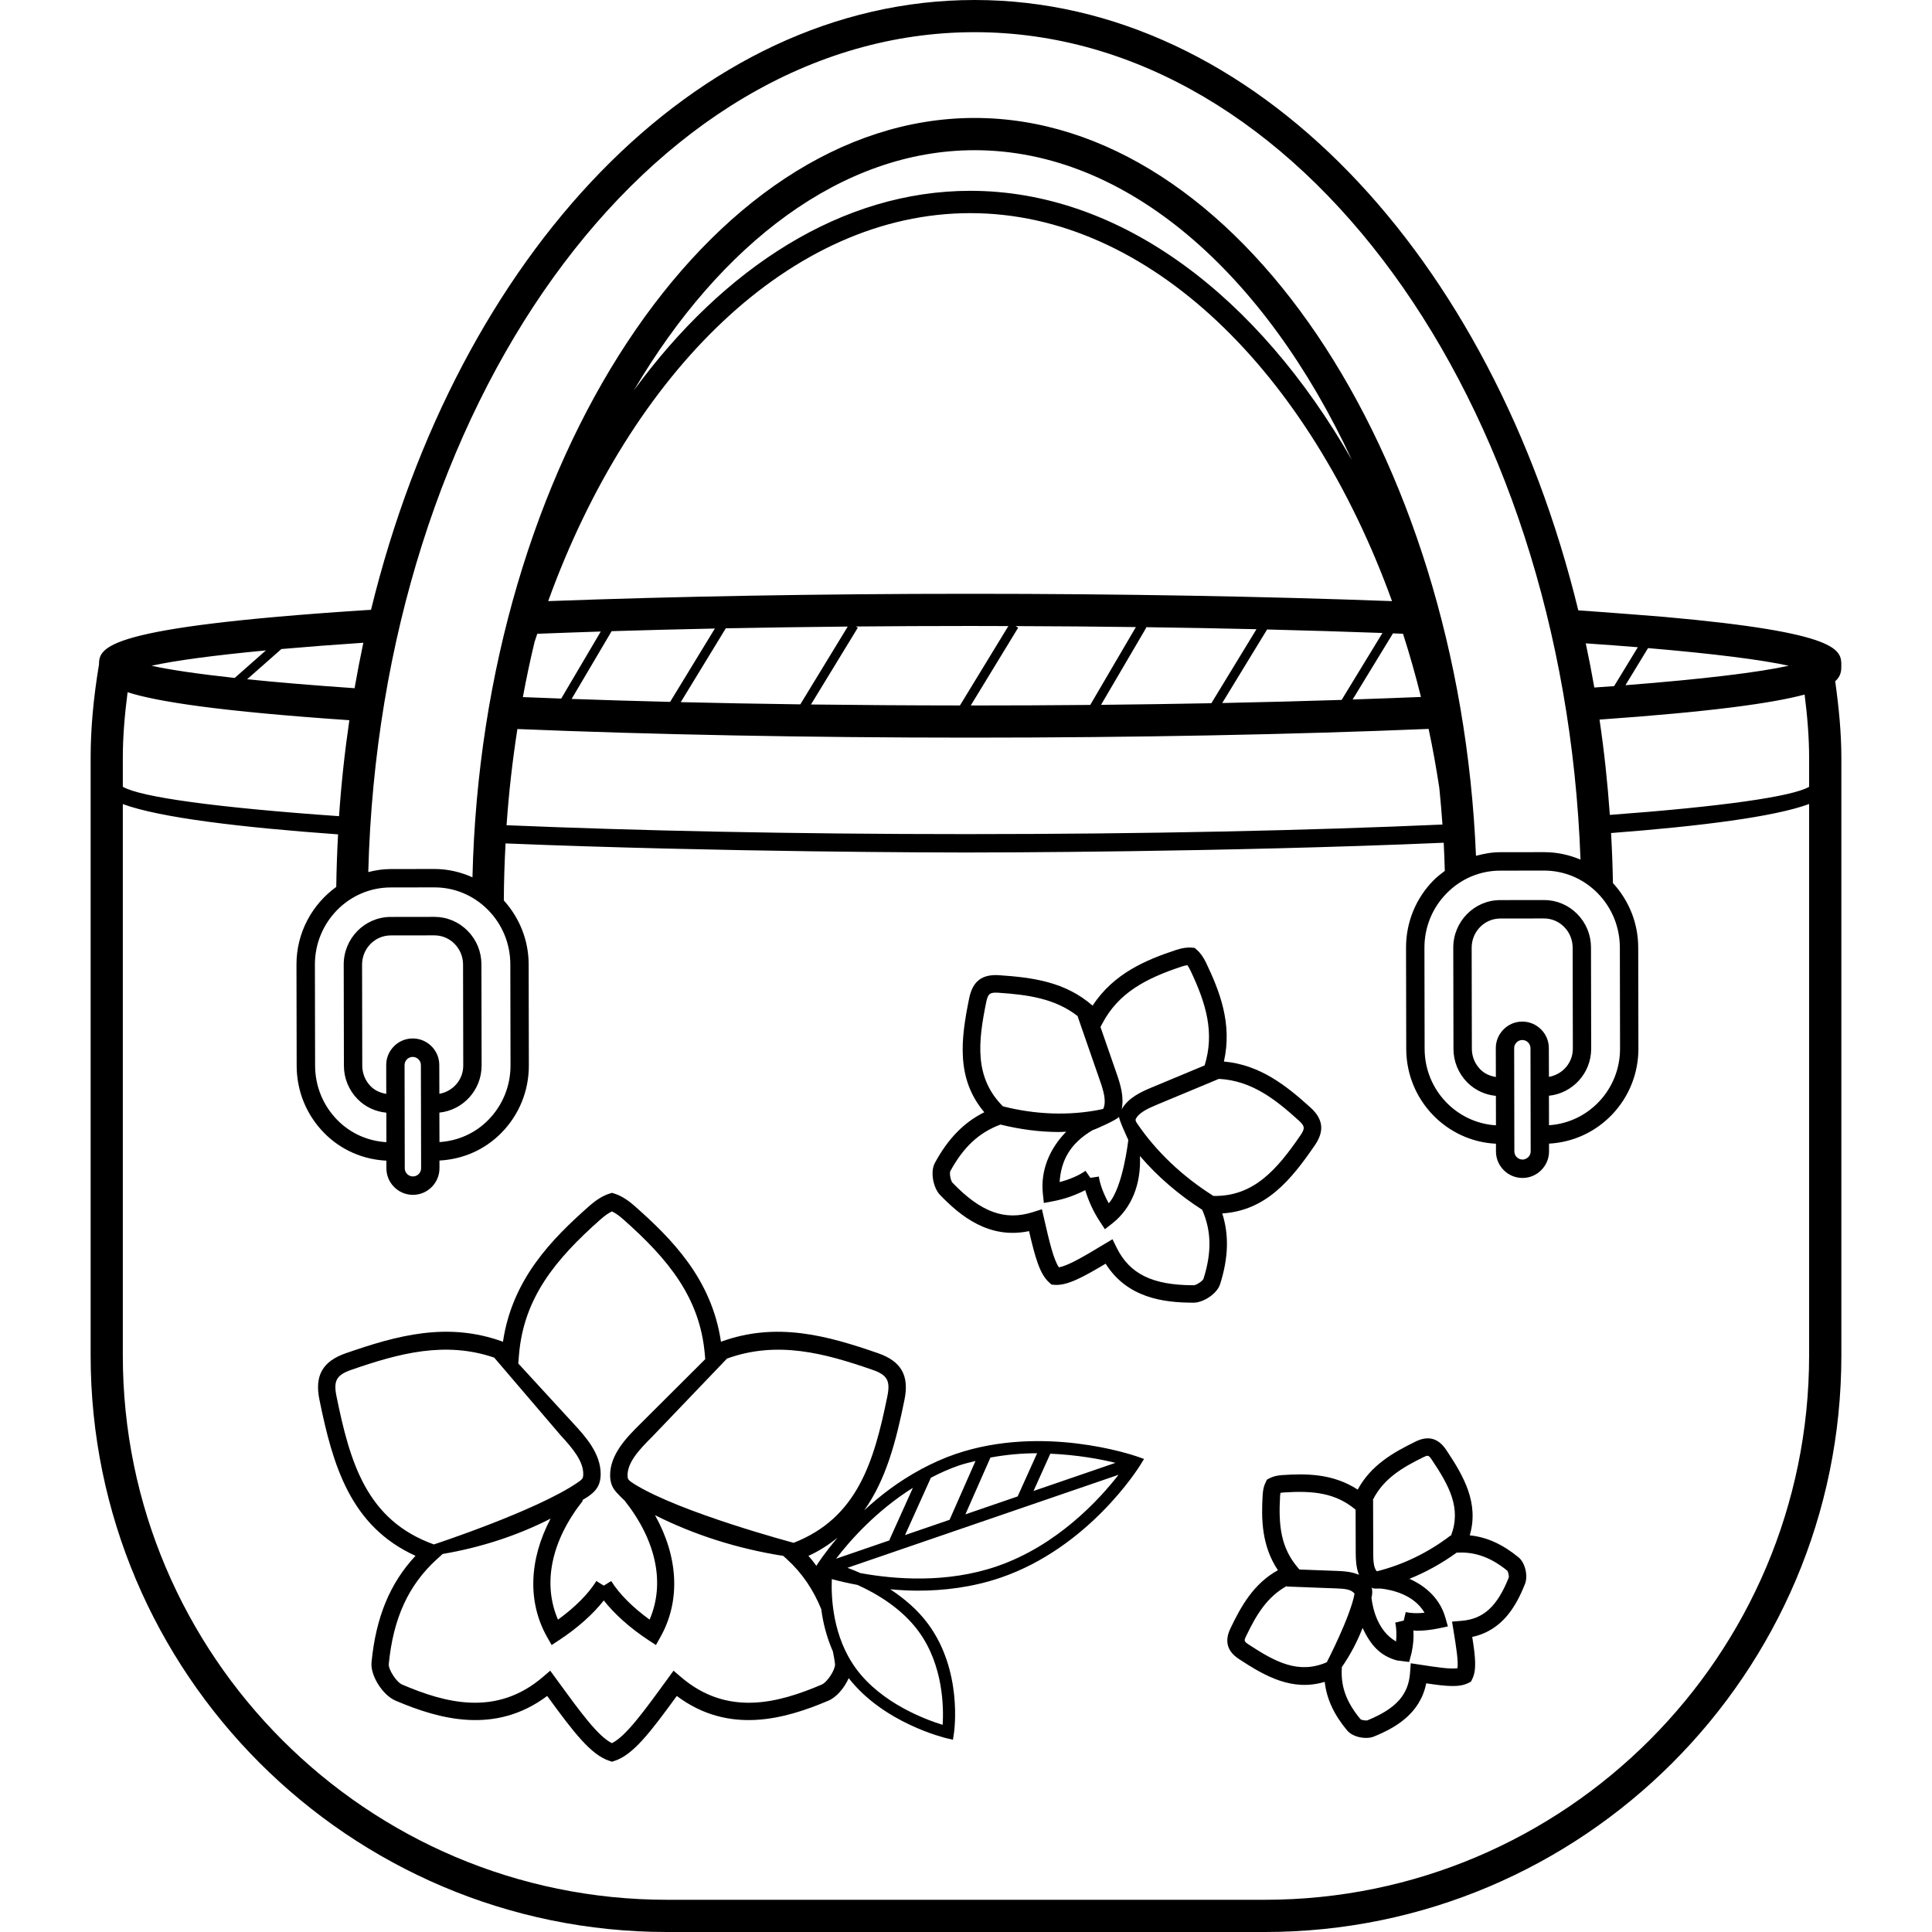
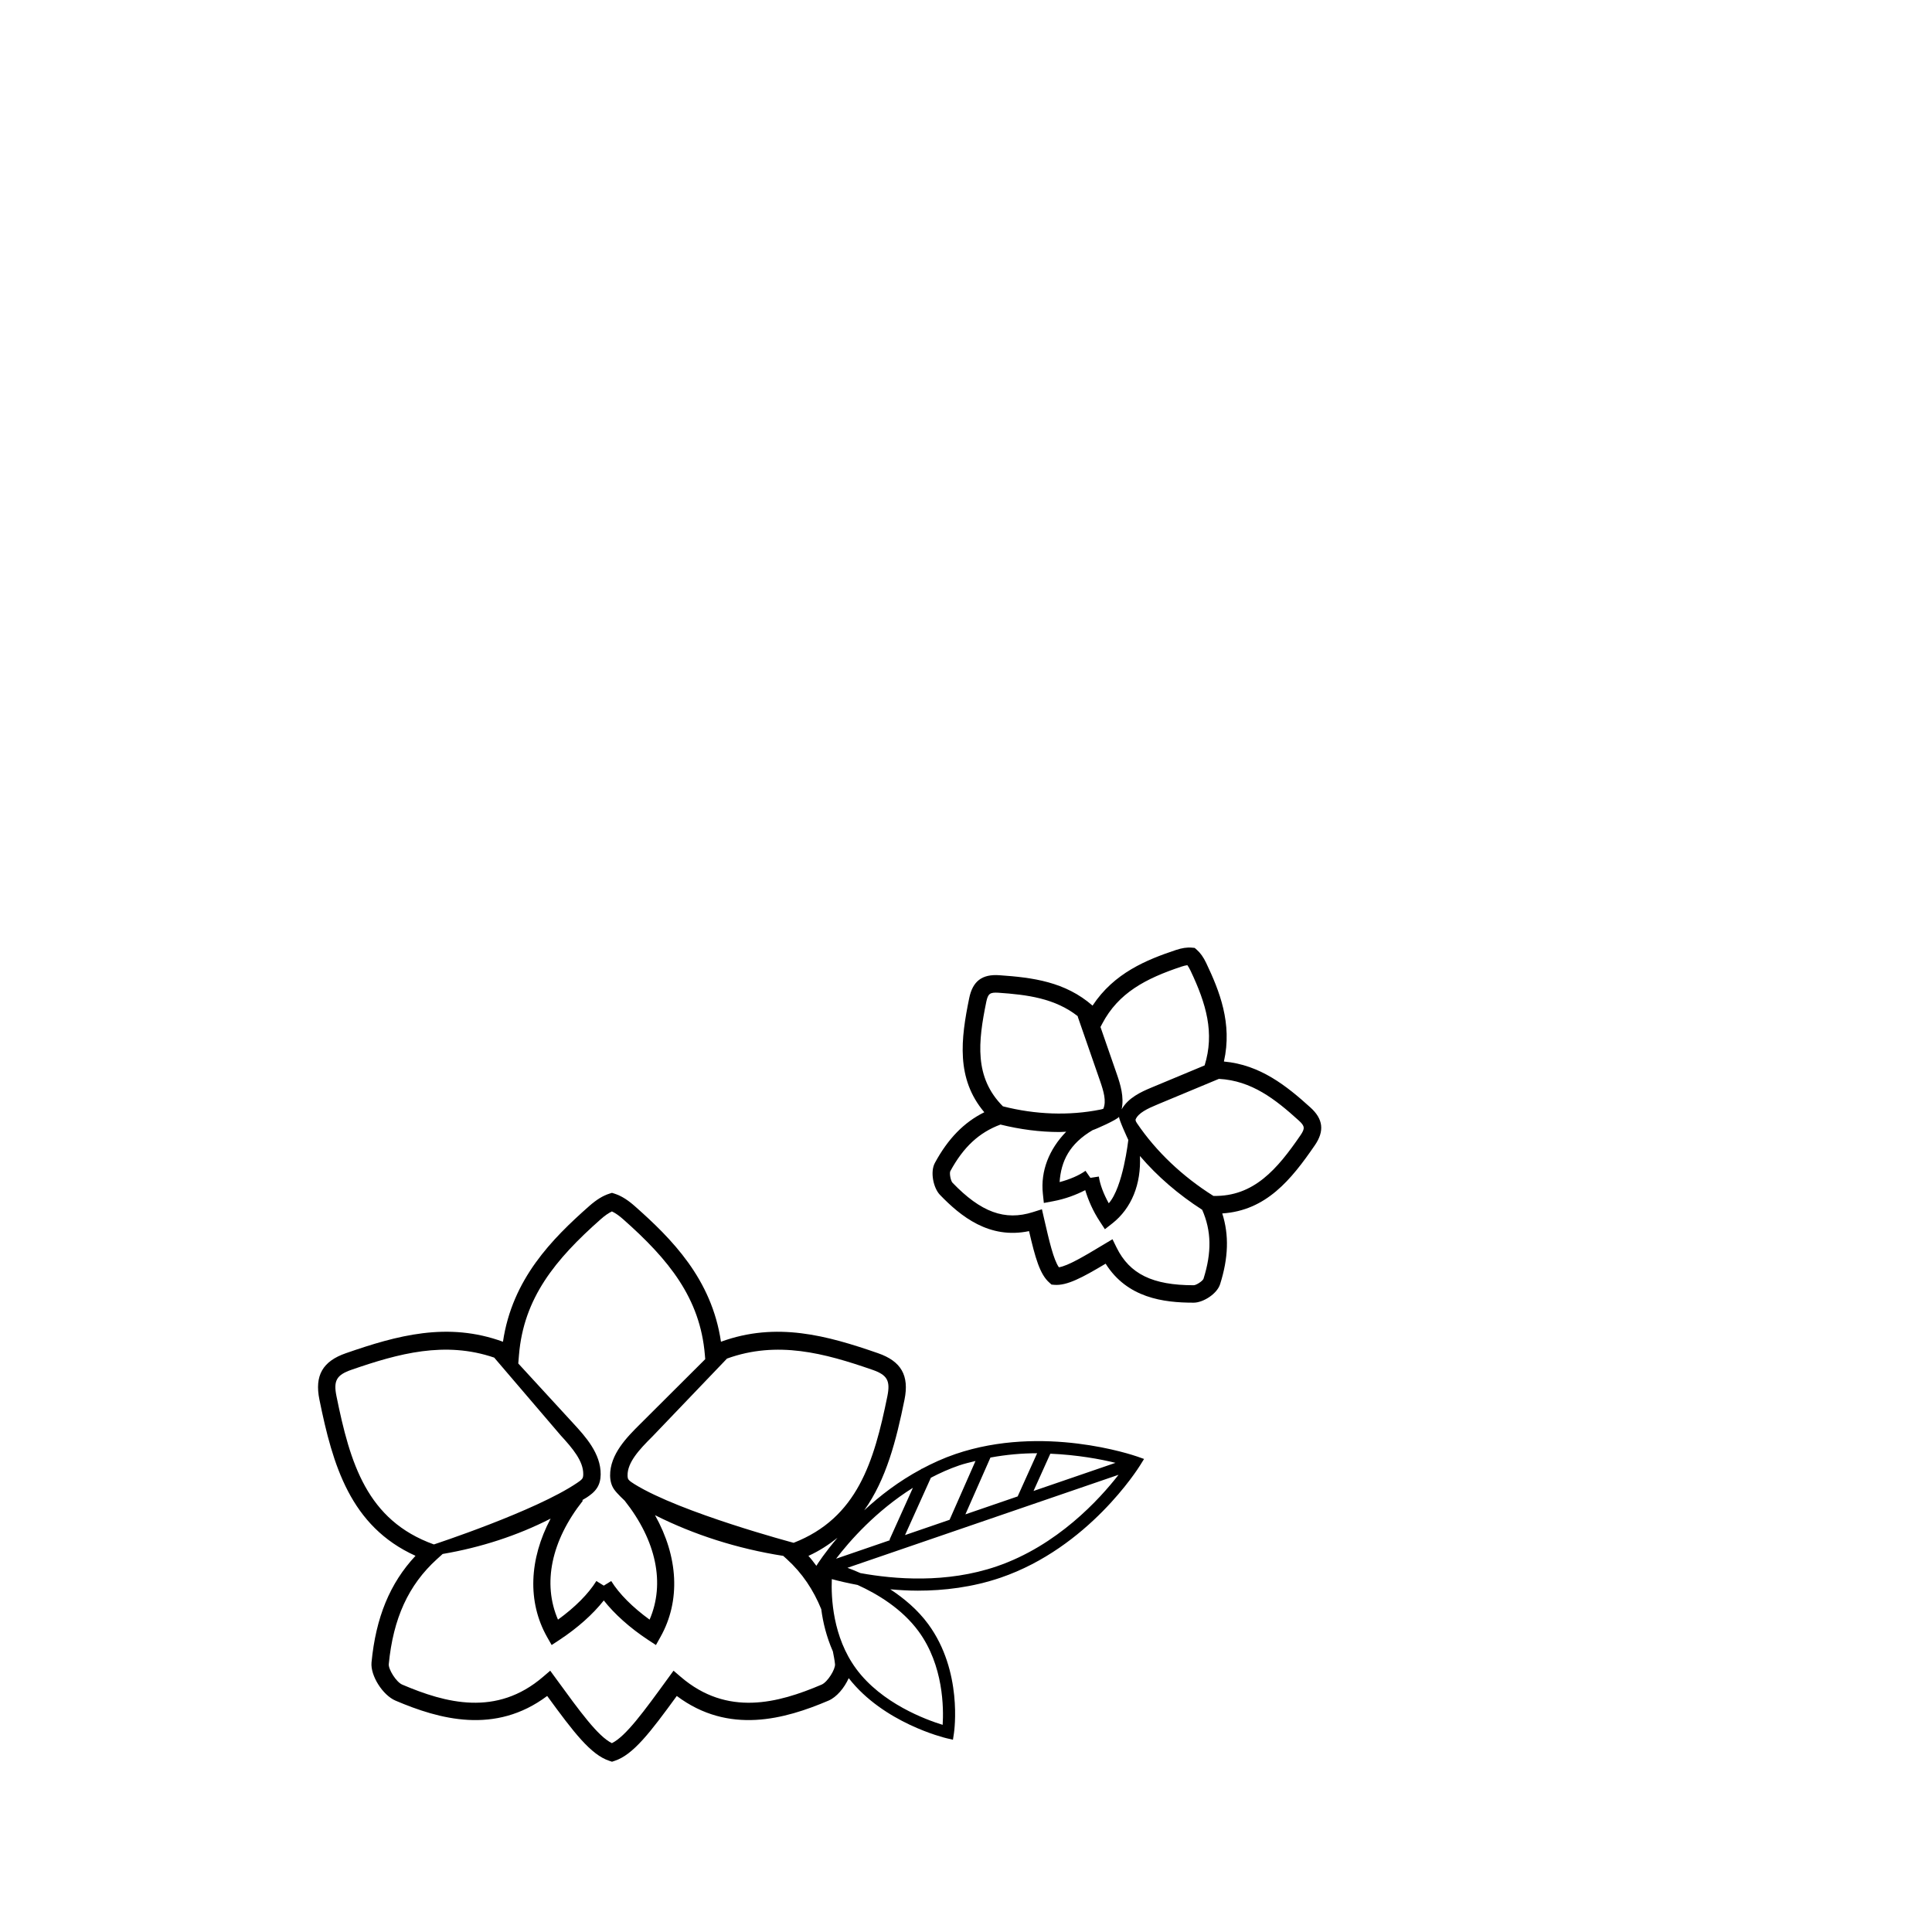
<svg xmlns="http://www.w3.org/2000/svg" fill="#000000" height="800px" width="800px" version="1.1" id="Layer_1" viewBox="0 0 238.22 238.22" xml:space="preserve">
  <g>
    <g>
      <g>
-         <path d="M226.284,84.004c0.724-0.652,0.756-1.296,0.756-1.916c0-1.928-0.004-4.084-21.888-6.028c0,0-6.92-0.56-10.544-0.8     C183.948,31.52,154.628,0,120.18,0C85.748,0,56.424,31.484,45.748,75.192c-0.268,0.016-0.552,0.032-0.812,0.048     c-32.156,2.1-32.724,4.552-32.732,6.728H12.2c-0.684,4.128-1.024,7.888-1.024,11.468v73.7c0,39.196,31.888,71.084,71.084,71.084     h73.7c39.196,0,71.084-31.888,71.084-71.084v-73.7C227.044,90.46,226.752,87.316,226.284,84.004z M220.552,82.088     c-3.644,0.808-10.5,1.648-20.132,2.4l2.788-4.576C211.376,80.608,217.272,81.36,220.552,82.088z M201.948,79.804l-2.924,4.796     c-0.78,0.06-1.62,0.116-2.44,0.172c-0.32-1.832-0.672-3.648-1.056-5.444C197.784,79.484,199.952,79.64,201.948,79.804z      M187.704,125.964c-0.88,0-1.7,0.344-2.316,0.968c-0.616,0.624-0.956,1.444-0.952,2.316l0.008,3.548     c-0.712-0.12-1.388-0.4-1.912-0.932c-0.672-0.676-1.044-1.584-1.048-2.544l-0.024-12.464c0-1.984,1.58-3.6,3.528-3.6l5.388-0.008     c0,0,0.004,0,0.008,0c0.932,0,1.812,0.368,2.48,1.044c0.672,0.68,1.044,1.584,1.048,2.544l0.024,12.464     c0,1.772-1.288,3.188-2.948,3.48l-0.012-3.544c0-0.872-0.34-1.692-0.96-2.308C189.396,126.308,188.572,125.964,187.704,125.964z      M188.736,141.972c0,0.264-0.104,0.516-0.296,0.708c-0.192,0.192-0.544,0.32-0.708,0.296c-0.264,0-0.52-0.104-0.712-0.296     c-0.192-0.192-0.296-0.44-0.296-0.708L186.7,129.24c0-0.264,0.104-0.516,0.296-0.708c0.188-0.192,0.436-0.296,0.708-0.296     c0.264,0,0.52,0.104,0.712,0.296c0.192,0.192,0.296,0.44,0.296,0.708L188.736,141.972z M196.196,129.292l-0.024-12.464     c0-1.56-0.604-3.028-1.7-4.136c-1.096-1.108-2.552-1.716-4.092-1.716h-0.016l-5.384,0.008c-3.2,0.004-5.796,2.64-5.788,5.876     l0.024,12.464c0,1.56,0.604,3.028,1.7,4.136c0.96,0.968,2.2,1.532,3.532,1.664l0.008,3.632c-4.884-0.3-8.784-4.388-8.796-9.424     l-0.024-12.464c-0.004-2.536,0.968-4.924,2.74-6.724c1.764-1.796,4.108-2.788,6.596-2.792l5.392-0.008h0.016     c2.484,0,4.824,0.98,6.592,2.764c1.772,1.796,2.752,4.18,2.76,6.716l0.024,12.464c0.008,5.036-3.872,9.14-8.76,9.456     l-0.008-3.636C193.908,134.804,196.204,132.328,196.196,129.292z M120.18,3.968c39.96,0,72.66,45.28,74.7,102.028     c-1.408-0.604-2.932-0.924-4.5-0.924h-0.028l-5.388,0.008h0.004c-1.024,0-2.012,0.184-2.976,0.444     c-2.076-49.908-29.516-90.98-61.812-90.98c-32.864,0-60.728,42.532-61.924,93.632c-1.464-0.66-3.048-1.028-4.696-1.028h-0.024     l-5.388,0.008c-0.948,0-1.856,0.152-2.74,0.372C46.908,50.068,79.86,3.968,120.18,3.968z M119.64,26.28     c22.084,0,41.78,19.624,52,47.84c-15.704-0.584-33.464-0.904-52.02-0.904c-18.56,0-36.32,0.32-52.028,0.904     C77.812,45.892,97.544,26.28,119.64,26.28z M78.152,48.14c10.672-18.112,25.684-29.62,42.028-29.62     c18.788,0,35.816,15.204,46.5,38.18c-11.52-20.148-28.476-33.172-47.04-33.172C103.864,23.528,89.26,32.956,78.152,48.14z      M89.492,77.472c4.8-0.092,9.82-0.164,15.036-0.216l-5.848,9.592c-5.132-0.068-10.044-0.16-14.74-0.272L89.492,77.472z      M82.628,86.544c-4.236-0.104-8.28-0.228-12.144-0.364l4.932-8.356c4.056-0.124,8.304-0.232,12.728-0.324L82.628,86.544z      M105.772,77.392l-0.236-0.144c4.548-0.04,9.228-0.064,14.084-0.064c1.6,0,3.148,0.008,4.712,0.012l-5.968,9.788     c-6.4-0.004-12.512-0.048-18.368-0.12L105.772,77.392z M125.544,77.396l-0.32-0.196c5.128,0.016,10.068,0.056,14.832,0.12     l-5.628,9.6c-4.748,0.044-9.648,0.068-14.732,0.068L125.544,77.396z M141.34,77.388l-0.088-0.056     c4.744,0.064,9.3,0.148,13.672,0.252l-5.56,9.124c-4.368,0.084-8.888,0.152-13.604,0.2L141.34,77.388z M156.236,77.616     c4.992,0.124,9.74,0.268,14.224,0.432l-5.032,8.252c-4.66,0.148-9.56,0.28-14.724,0.384L156.236,77.616z M171.756,78.096     c0.416,0.016,0.828,0.032,1.24,0.048c0.816,2.54,1.552,5.136,2.212,7.792c-2.704,0.112-5.512,0.216-8.424,0.312L171.756,78.096z      M74.076,77.868L69.2,86.136c-1.612-0.06-3.18-0.12-4.728-0.184c0.428-2.312,0.908-4.592,1.448-6.828     c0.104-0.332,0.22-0.648,0.328-0.976C68.772,78.048,71.38,77.956,74.076,77.868z M119.62,90.952     c20.352,0,39.768-0.38,56.532-1.076c0.512,2.388,0.944,4.82,1.32,7.284c0.152,1.492,0.28,2.996,0.388,4.508     c-16.384,0.724-36.352,1.18-58.756,1.18c-21.472,0-40.66-0.424-56.644-1.096c0.28-4.028,0.732-7.984,1.336-11.86     C80.396,90.576,99.52,90.952,119.62,90.952z M48.168,109.424l5.384-0.008h0.02c2.484,0,4.824,0.984,6.592,2.768     c1.776,1.796,2.756,4.18,2.76,6.716l0.024,12.464c0.004,2.536-0.968,4.924-2.736,6.724c-1.628,1.656-3.752,2.588-6.024,2.732     l-0.012-3.632c2.92-0.304,5.212-2.78,5.208-5.816l-0.024-12.464c0-1.56-0.604-3.028-1.7-4.136     c-1.096-1.108-2.552-1.72-4.096-1.72h-0.012l-5.388,0.008c-3.196,0.008-5.792,2.644-5.784,5.876l0.024,12.464     c0,1.56,0.604,3.028,1.7,4.136c0.96,0.972,2.2,1.532,3.532,1.66l0.008,3.636c-2.272-0.136-4.4-1.06-6.032-2.712     c-1.772-1.796-2.752-4.18-2.76-6.716l-0.024-12.464C38.82,113.7,43.008,109.432,48.168,109.424z M50.892,128.044h-0.008     c-0.872,0.004-1.696,0.344-2.312,0.968c-0.616,0.624-0.956,1.444-0.952,2.316l0.008,3.548c-0.712-0.12-1.388-0.4-1.912-0.928     c-0.672-0.68-1.044-1.584-1.048-2.544l-0.024-12.464c0-1.984,1.58-3.596,3.528-3.6l5.384-0.008c0.004,0,0.004,0,0.004,0     c0.94,0,1.824,0.368,2.488,1.044c0.672,0.68,1.044,1.584,1.048,2.544l0.024,12.464c0,1.776-1.288,3.188-2.944,3.484l-0.012-3.552     c0-0.872-0.34-1.692-0.96-2.312C52.584,128.388,51.764,128.044,50.892,128.044z M51.924,144.048c0,0.556-0.452,1.008-1.004,1.008     c-0.004,0-0.004,0-0.004,0c-0.556,0-1.004-0.448-1.008-1l-0.024-12.732c0-0.264,0.104-0.516,0.292-0.708     c0.192-0.192,0.444-0.296,0.716-0.296c0.264,0,0.516,0.104,0.708,0.296c0.192,0.188,0.296,0.44,0.296,0.708L51.924,144.048z      M44.8,79.252c-0.392,1.848-0.748,3.716-1.08,5.604c-5.076-0.348-9.5-0.72-13.248-1.104l4.224-3.724     C37.724,79.76,41.1,79.5,44.8,79.252z M32.788,80.196l-3.852,3.396c-4.56-0.496-8.008-1.008-10.256-1.504     C21.516,81.46,26.288,80.812,32.788,80.196z M15.144,93.436c0-2.552,0.22-5.24,0.588-8.08c3.72,1.184,11.452,2.36,27.344,3.448     c-0.568,3.876-0.996,7.82-1.272,11.832c-14.984-1.048-24.48-2.344-26.66-3.624V93.436z M223.068,167.128     c0,37.012-30.104,67.12-67.112,67.12h-73.7c-37.008,0-67.112-30.108-67.112-67.112V99.144c4.508,1.668,14.476,2.868,26.54,3.736     c-0.116,2.144-0.192,4.304-0.224,6.48c-2.964,2.14-4.916,5.636-4.904,9.596l0.024,12.464c0.004,3.136,1.22,6.084,3.416,8.304     c2.064,2.084,4.768,3.248,7.648,3.388v0.952c0.004,1.8,1.472,3.264,3.272,3.264c0.004,0,0.004,0,0.004,0     c1.804-0.004,3.268-1.476,3.268-3.28v-0.952c2.884-0.152,5.58-1.32,7.636-3.412c2.188-2.228,3.392-5.184,3.384-8.32L65.184,118.9     c-0.004-2.944-1.108-5.704-3.06-7.872c0.008-2.364,0.088-4.704,0.212-7.032c26.68,1.088,54.544,1.12,56.772,1.12     c2.288,0,31.6-0.028,58.904-1.204c0.064,1.152,0.1,2.312,0.136,3.472c-0.48,0.36-0.96,0.724-1.392,1.164     c-2.192,2.228-3.396,5.184-3.388,8.32l0.024,12.464c0.012,6.288,4.928,11.392,11.064,11.692v0.948c0,0.872,0.34,1.692,0.96,2.312     c0.616,0.616,1.44,0.96,2.312,0.96c0.004,0,0.004,0,0.004,0c0.876,0,1.696-0.344,2.312-0.968c0.616-0.624,0.96-1.44,0.956-2.312     v-0.952c6.136-0.324,11.036-5.44,11.02-11.732l-0.024-12.464c-0.004-2.972-1.128-5.76-3.116-7.932     c-0.036-2.072-0.116-4.124-0.232-6.168c11.112-0.852,20.18-2.008,24.42-3.58V167.128z M223.068,97.016     c-2.092,1.216-10.824,2.444-24.572,3.464c-0.28-3.98-0.7-7.904-1.272-11.752c13.904-0.98,21.348-2.028,25.288-3.088     c0.348,2.724,0.556,5.324,0.556,7.796V97.016z" />
        <path d="M117.796,179.292c-1.472,0.504-2.84,1.132-4.132,1.82l-0.04-0.02l-0.024,0.056c-2.792,1.492-5.124,3.3-7.044,5.08     c2.72-3.804,3.952-8.624,4.972-13.652c0.6-2.968-0.408-4.732-3.268-5.724c-6.288-2.18-12.528-3.908-19.364-1.412     c-1.144-7.748-6.064-12.684-10.64-16.732c-0.876-0.772-1.684-1.272-2.472-1.524l-0.328-0.104l-0.328,0.104     c-0.796,0.252-1.584,0.74-2.476,1.524c-4.576,4.044-9.492,8.984-10.636,16.732c-6.836-2.5-13.072-0.772-19.364,1.412     c-2.868,0.992-3.876,2.756-3.268,5.724c1.64,8.076,3.812,15.62,11.848,19.26c-3.156,3.376-4.892,7.6-5.424,13.152     c-0.148,1.612,1.372,4.028,2.96,4.704c5.372,2.292,12.284,4.232,18.7-0.576c3.288,4.512,5.388,7.248,7.656,7.996l0.336,0.112     l0.336-0.112c2.272-0.748,4.368-3.484,7.652-7.996c6.42,4.812,13.332,2.86,18.704,0.576c1.016-0.432,1.96-1.58,2.496-2.772     c4.292,5.516,11.752,7.336,12.076,7.412l0.776,0.18l0.12-0.788c0.048-0.312,1.092-7.664-3.164-13.46     c-1.328-1.808-3.004-3.192-4.684-4.3c1.084,0.096,2.208,0.168,3.404,0.168c3.188,0,6.716-0.412,10.208-1.604     c10.816-3.704,16.94-13.444,17.196-13.856l0.484-0.78l-0.864-0.304C139.724,179.428,128.604,175.6,117.796,179.292z      M137.544,180.372l-10.108,3.468l2.072-4.596C132.848,179.388,135.716,179.92,137.544,180.372z M127.88,179.188l-2.4,5.324     l-6.444,2.212l3.088-7.004C124.096,179.356,126.044,179.188,127.88,179.188z M114.78,182.208c1.108-0.576,2.26-1.1,3.492-1.52     c0.668-0.228,1.34-0.376,2.008-0.544l-3.196,7.252l-5.492,1.884L114.78,182.208z M112.564,183.448l-2.892,6.416l0.084,0.04     l-6.664,2.288C104.728,190.048,107.964,186.336,112.564,183.448z M100.66,193.068c-0.316-0.416-0.62-0.84-0.98-1.224     c1.376-0.624,2.524-1.396,3.584-2.232C101.692,191.452,100.828,192.8,100.66,193.068z M89.64,167.516     c6.2-2.244,12.024-0.664,17.912,1.376c1.848,0.64,2.248,1.34,1.864,3.26c-1.644,8.084-3.696,15.008-11.56,18.08     c0,0-13.932-3.704-19.616-7.228c-0.228-0.144-0.612-0.38-0.748-0.576c-0.076-0.104-0.108-0.268-0.112-0.5     c-0.024-1.6,1.428-3.184,3.056-4.796L89.64,167.516z M63.992,167.064c0.58-7.004,4.452-11.756,10.08-16.732     c0.512-0.452,0.968-0.768,1.38-0.96c0.416,0.192,0.868,0.508,1.376,0.956c5.632,4.98,9.504,9.732,10.084,16.732l0.044,0.528     l-8.04,8.016c-1.572,1.564-3.724,3.704-3.688,6.36c0.016,0.672,0.176,1.224,0.496,1.684c0.36,0.52,1.3,1.388,1.3,1.388     c3.912,4.94,4.996,10.22,3.072,14.668c-2.092-1.516-3.752-3.18-4.732-4.76l-0.916,0.568l-0.916-0.568     c-0.98,1.58-2.636,3.244-4.732,4.76c-1.924-4.448-0.84-9.728,3.072-14.668l-0.084-0.064c0.18-0.12,0.384-0.212,0.564-0.336     c0.368-0.248,0.92-0.624,1.268-1.18c0.292-0.452,0.436-0.996,0.444-1.652c0.032-2.588-1.916-4.712-3.34-6.26l-6.82-7.424     L63.992,167.064z M41.488,172.152c-0.392-1.916,0.012-2.62,1.864-3.26c5.788-2.004,11.512-3.568,17.584-1.496L69.148,177     c1.472,1.6,2.792,3.172,2.768,4.776c0,0.244-0.036,0.412-0.108,0.524c-0.112,0.184-0.44,0.408-0.66,0.552     c-5.136,3.476-17.648,7.58-17.648,7.58C45.228,187.464,43.164,180.4,41.488,172.152z M101.3,207.72     c-5.368,2.288-11.624,3.968-17.364-0.96L83.048,206l-0.688,0.944c-2.984,4.108-5.196,7.148-6.912,7.992     c-1.716-0.84-3.924-3.88-6.916-7.992L67.844,206l-0.888,0.76c-5.732,4.924-11.996,3.248-17.36,0.956     c-0.752-0.32-1.716-1.904-1.66-2.516c0.544-5.652,2.428-9.764,5.928-12.944l0.716-0.648c4.696-0.8,9.216-2.264,13.312-4.36     c-2.644,5-2.88,10.244-0.448,14.576l0.576,1.012l0.968-0.636c2.256-1.488,4.132-3.176,5.46-4.86     c1.332,1.684,3.204,3.372,5.46,4.86l0.972,0.636l0.564-1.008c2.5-4.46,2.188-9.876-0.68-15.004     c4.816,2.424,10.18,4.136,15.812,5.02l0.456,0.412c1.896,1.724,3.256,3.776,4.232,6.16c0.204,1.604,0.64,3.4,1.432,5.208     c0.096,0.516,0.208,1.016,0.264,1.576C103.016,205.812,102.052,207.4,101.3,207.72z M113.26,201.144     c3.092,4.216,3.1,9.508,2.972,11.532c-2.064-0.632-7.532-2.644-10.676-6.924c-2.884-3.932-3.084-8.76-2.992-11.044     c0.804,0.22,1.876,0.476,3.176,0.72C108.18,196.536,111.208,198.348,113.26,201.144z M122.896,193.136     c-6.196,2.12-12.612,1.592-16.796,0.832c-0.584-0.256-1.116-0.476-1.608-0.656l33.428-11.468     C135.58,184.86,130.36,190.584,122.896,193.136z" />
        <path d="M162.124,141.212c1.204-1.752,1.032-3.232-0.544-4.656c-2.944-2.664-6.188-5.264-10.668-5.668     c1.064-4.7-0.552-8.716-2.188-12.156c-0.34-0.712-0.72-1.244-1.156-1.624l-0.26-0.228l-0.344-0.032     c-0.58-0.056-1.228,0.04-1.976,0.292c-3.608,1.204-7.62,2.824-10.272,6.856c-3.372-2.944-7.36-3.464-11.484-3.748     c-2.164-0.156-3.304,0.756-3.728,2.836c-1.032,5.04-1.64,9.912,1.864,14.06c-2.512,1.244-4.476,3.26-6.092,6.244     c-0.612,1.128-0.176,3.1,0.612,3.928c2.568,2.668,6.096,5.512,10.996,4.484c0.764,3.284,1.328,5.324,2.508,6.356l0.264,0.236     l0.356,0.032c1.544,0.12,3.42-0.88,6.316-2.608c2.66,4.228,7.132,4.808,10.828,4.808c0.012,0,0.024,0,0.036,0     c1.136-0.004,2.864-1.06,3.252-2.284c1.024-3.24,1.116-6.052,0.264-8.72C156.128,149.268,159.216,145.448,162.124,141.212z      M135.904,126.228c2-3.808,5.352-5.568,9.764-7.04c0.276-0.092,0.524-0.152,0.736-0.18c0.124,0.172,0.252,0.392,0.38,0.656     c1.964,4.128,2.992,7.712,1.748,11.704l-6.584,2.744c-1.232,0.516-2.836,1.24-3.648,2.676c0.328-1.52-0.16-3.092-0.572-4.288     l-2.036-5.868L135.904,126.228z M139.124,140.56c-0.004,0.008-0.64,5.82-2.412,7.808c-0.652-1.176-1.076-2.32-1.224-3.296     l-1.04,0.16l-0.604-0.868c-0.796,0.568-1.904,1.048-3.192,1.392c0.176-2.58,1.212-4.728,4.088-6.416     c0.224-0.04,3.06-1.292,3.244-1.644C137.924,137.992,139.116,140.548,139.124,140.56z M121.612,123.524     c0.212-1.016,0.468-1.176,1.468-1.12c3.564,0.244,7.004,0.676,9.836,2.916l-0.036,0.012l2.752,7.928     c0.444,1.284,0.812,2.508,0.412,3.452c-0.068,0.04-0.308,0.088-0.396,0.108c-3.832,0.764-7.968,0.62-11.988-0.408     C120.1,132.836,120.604,128.456,121.612,123.524z M148.392,157.684c-0.124,0.288-0.896,0.788-1.208,0.788     c-0.008,0-0.016,0-0.028,0c-5.032,0-7.864-1.384-9.468-4.624l-0.516-1.048l-1.004,0.6c-2.46,1.48-4.464,2.68-5.604,2.86     c-0.664-0.948-1.188-3.22-1.832-6.02l-0.26-1.136l-1.112,0.352c-3.464,1.1-6.416,0.012-9.916-3.624     c-0.22-0.228-0.392-1.132-0.276-1.412c1.632-3.004,3.56-4.78,6.192-5.76c2.408,0.596,4.856,0.92,7.268,0.92     c0.28,0,0.556-0.032,0.836-0.04c-2.116,2.172-3.176,4.856-2.876,7.652l0.12,1.136l1.112-0.208     c1.532-0.284,2.848-0.788,3.992-1.372c0.38,1.24,0.936,2.548,1.8,3.864l0.624,0.952l0.896-0.7     c2.412-1.888,3.584-4.884,3.424-8.328c2.156,2.524,4.768,4.764,7.676,6.632C149.368,151.764,149.428,154.404,148.392,157.684z      M149.616,147.46c-3.796-2.384-7.052-5.468-9.408-8.94c-0.064-0.092-0.208-0.304-0.192-0.472     c0.324-0.816,1.476-1.356,2.728-1.876l7.548-3.144c4.044,0.212,6.972,2.528,9.84,5.124c0.764,0.692,0.8,0.984,0.216,1.836     C157.492,144.152,154.596,147.564,149.616,147.46z" />
-         <path d="M181.224,189.312c1.152-3.956-0.704-7.248-2.9-10.532c-0.984-1.468-2.236-1.8-3.808-1.02     c-2.724,1.336-5.484,2.9-7.108,5.912c-3.08-2.004-6.384-1.984-9.284-1.792c-0.648,0.04-1.172,0.172-1.596,0.396l-0.304,0.16     l-0.152,0.304c-0.224,0.432-0.348,0.956-0.384,1.604c-0.168,2.908-0.152,6.212,1.88,9.268c-2.992,1.648-4.532,4.424-5.848,7.164     c-0.76,1.588-0.416,2.832,1.064,3.8c3.296,2.164,6.584,3.988,10.556,2.8c0.236,2.096,1.132,4.036,2.768,5.996     c0.504,0.608,1.48,0.916,2.328,0.916c0.356,0,0.688-0.052,0.952-0.16c2.656-1.084,5.708-2.8,6.468-6.572     c2.492,0.376,4.088,0.528,5.2-0.044l0.316-0.16l0.156-0.316c0.564-1.116,0.396-2.712,0-5.2c3.756-0.804,5.448-3.868,6.504-6.528     c0.404-1,0.016-2.624-0.78-3.276C185.272,190.408,183.324,189.524,181.224,189.312z M169.276,184.936     c1.292-2.576,3.552-3.948,6.196-5.244c0.58-0.288,0.668-0.3,1.068,0.288c2.16,3.228,3.68,6.004,2.36,9.396l-0.036-0.048     c-2.748,2.1-5.836,3.604-9.092,4.416c-0.444-0.424-0.448-1.56-0.448-2.308l-0.02-6.488h-0.036     C169.268,184.944,169.272,184.94,169.276,184.936z M169.156,195.836c-0.008-0.036-0.048-0.064-0.056-0.1     c0.072,0.024,0.132,0.096,0.208,0.112c0.116,0.02,0.232,0.028,0.344,0.028c0.224,0,0.62,0,0.62,0     c1.264,0.14,4.06,0.708,5.376,2.98c-0.884,0.092-1.696,0.064-2.32-0.08l-0.244,1.048l-1.048,0.248     c0.148,0.632,0.184,1.44,0.104,2.328c-2.284-1.3-2.876-4.084-3.028-5.348h-0.016c0.008-0.048,0.028-0.096,0.036-0.144     C169.192,196.6,169.24,196.24,169.156,195.836z M157.836,184.46c0.008-0.148,0.024-0.276,0.044-0.388     c0.104-0.02,0.232-0.036,0.388-0.048c3.628-0.236,6.384,0.032,8.88,2.124l0.016,5.288c0.004,0.776,0.028,1.82,0.4,2.744     c-0.9-0.396-1.912-0.452-2.66-0.48l-4.68-0.176l-0.18-0.208C157.924,190.844,157.628,188.096,157.836,184.46z M153.96,202.772     c-0.592-0.392-0.584-0.48-0.296-1.068c1.244-2.592,2.568-4.808,5-6.148l-0.004,0.068l6.164,0.232     c0.94,0.036,1.824,0.1,2.196,0.664c-0.548,2.896-3.424,8.44-3.424,8.44C160.108,206.464,157.276,204.94,153.96,202.772z      M186.032,194.516c-1.42,3.564-3.112,5.112-5.828,5.336l-1.164,0.096l0.188,1.152c0.32,1.976,0.604,3.724,0.48,4.596     c-0.876,0.136-2.62-0.132-4.604-0.436l-1.156-0.176l-0.084,1.168c-0.196,2.724-1.728,4.424-5.272,5.876     c-0.196,0.044-0.712-0.044-0.828-0.132c-1.704-2.044-2.42-3.932-2.324-6.124l0.012-0.316c1.052-1.52,1.904-3.144,2.556-4.824     c1.004,2.108,2.132,3.42,4.24,4.004l1.504,0.188l0.3-1.128c0.224-1.112,0.272-1.804,0.224-2.764     c0.148,0.008,0.264,0.044,0.416,0.044c0.844,0,1.76-0.1,2.704-0.296l1.132-0.24l-0.32-1.112c-0.616-2.152-2.224-3.78-4.424-4.756     c2.02-0.812,3.98-1.892,5.816-3.224l0.144-0.008c2.132-0.104,4.084,0.584,6.112,2.232     C185.972,193.824,186.08,194.34,186.032,194.516z" />
      </g>
    </g>
  </g>
</svg>